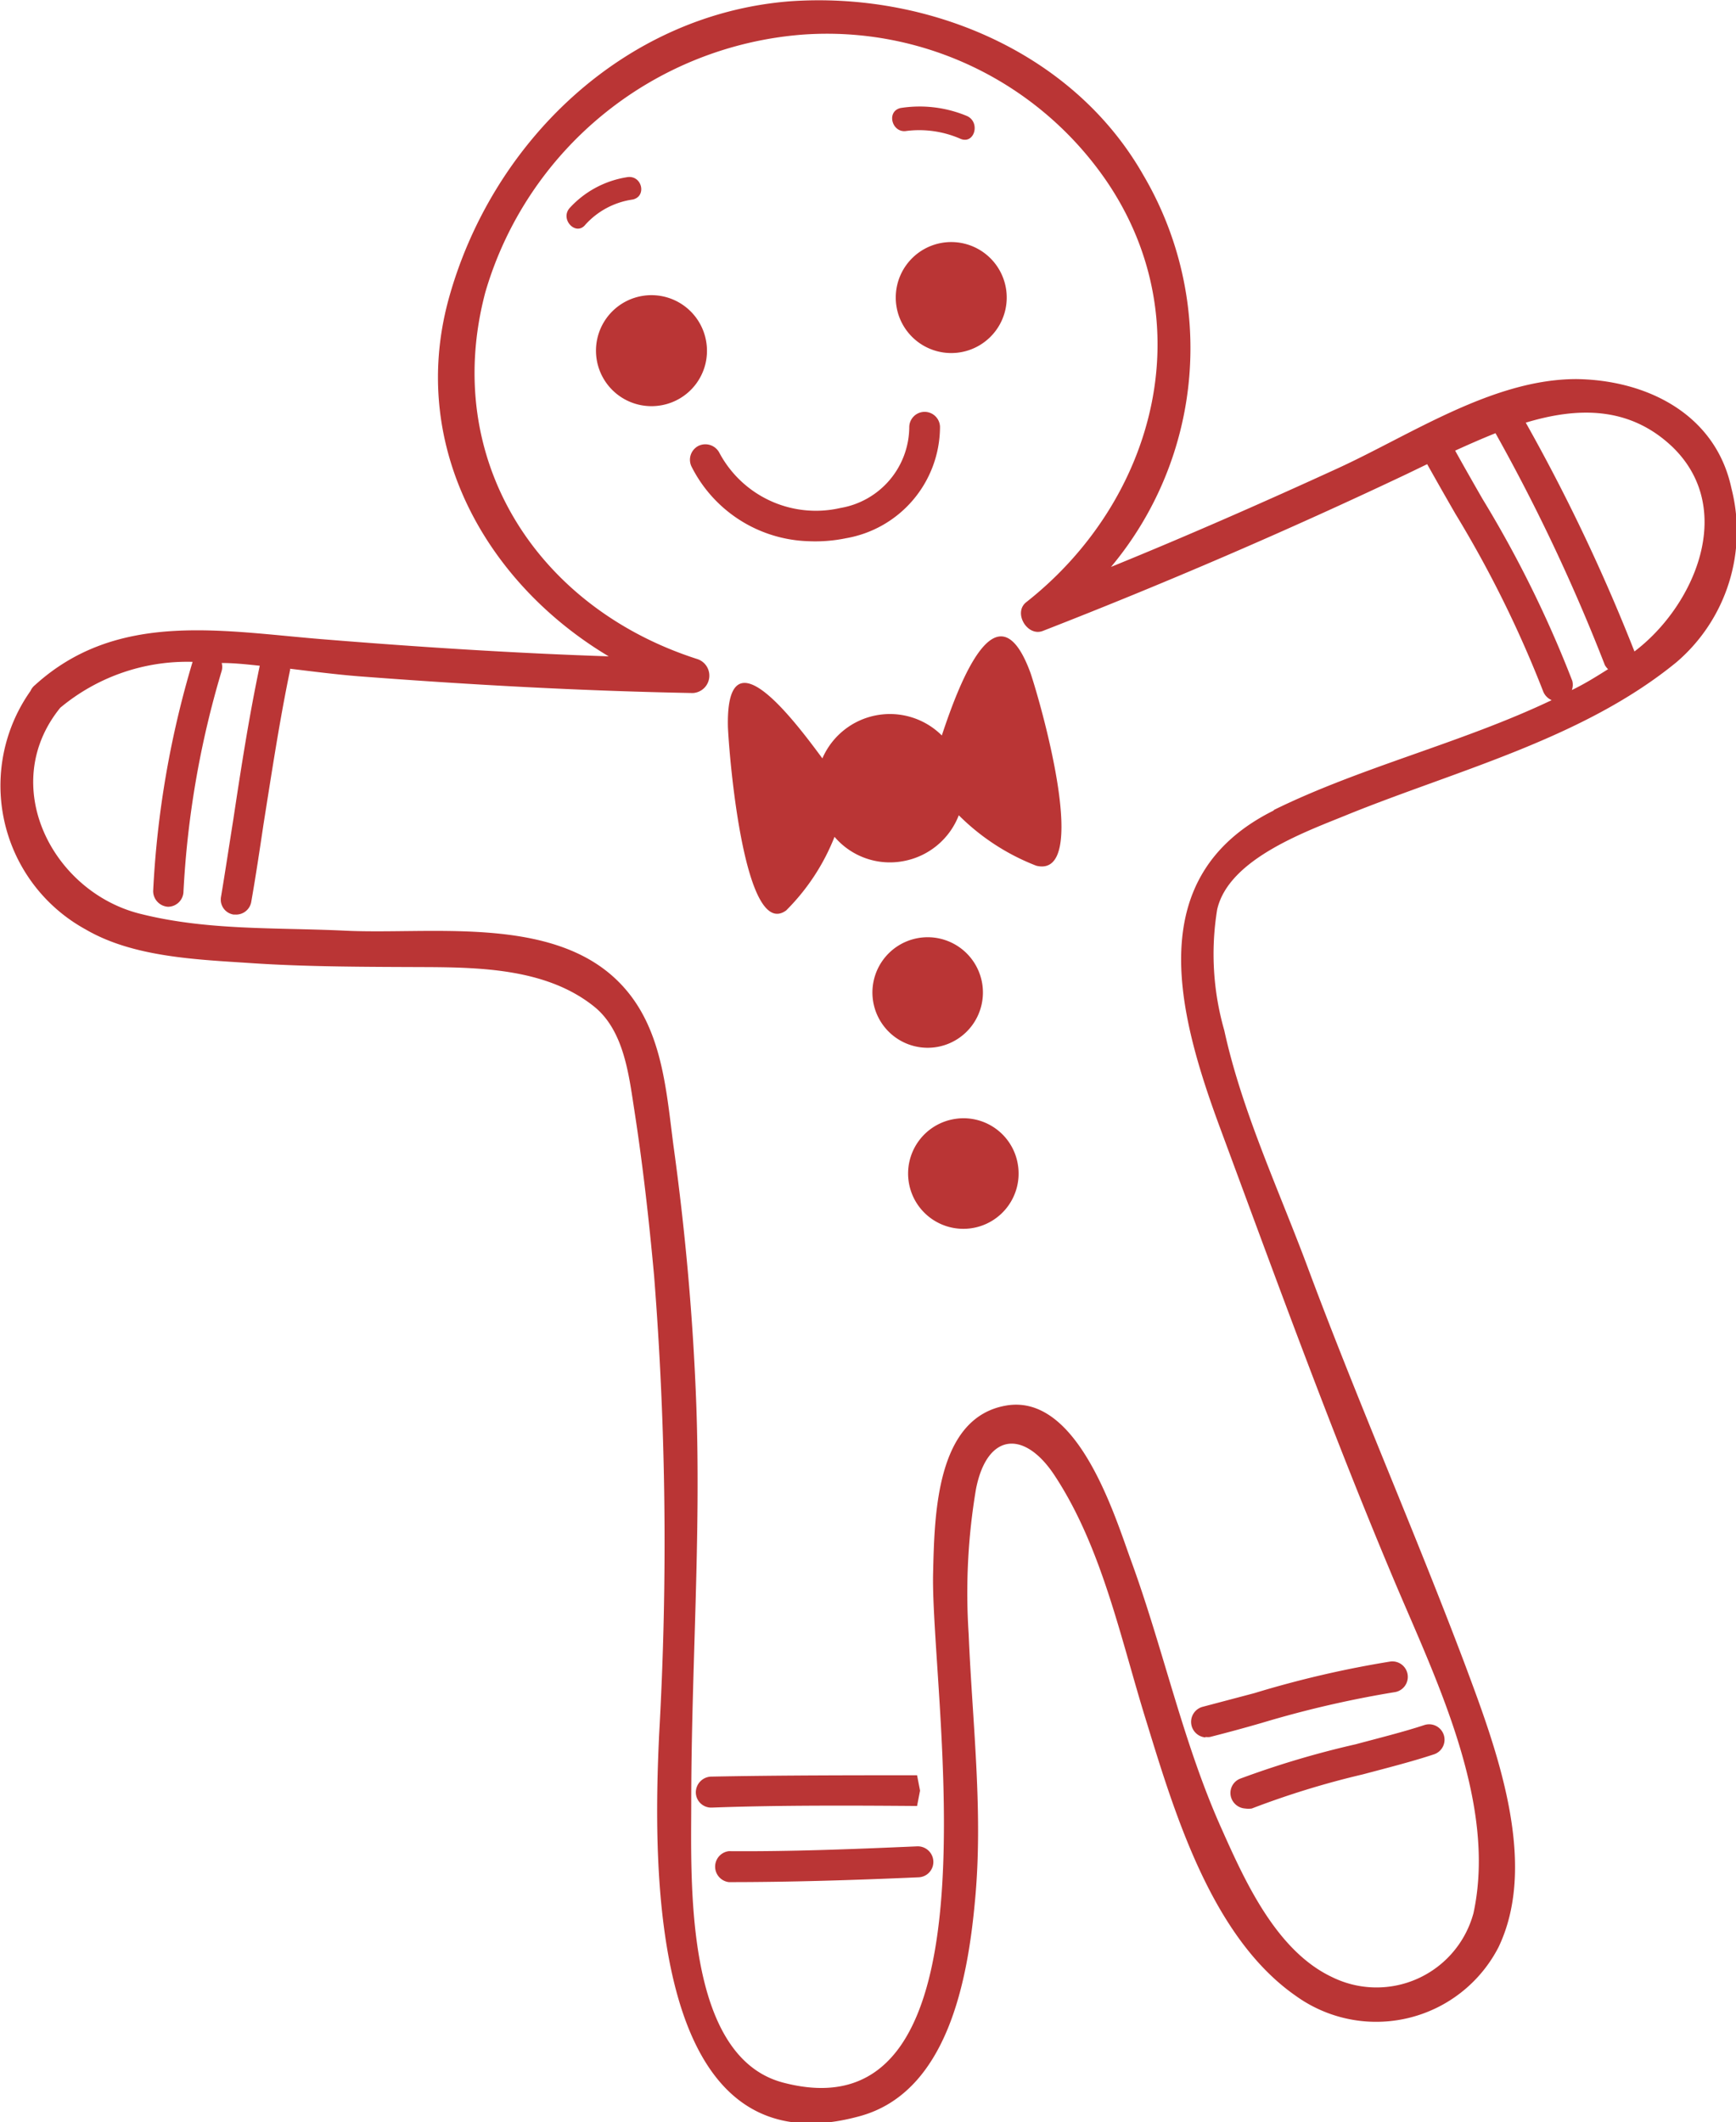
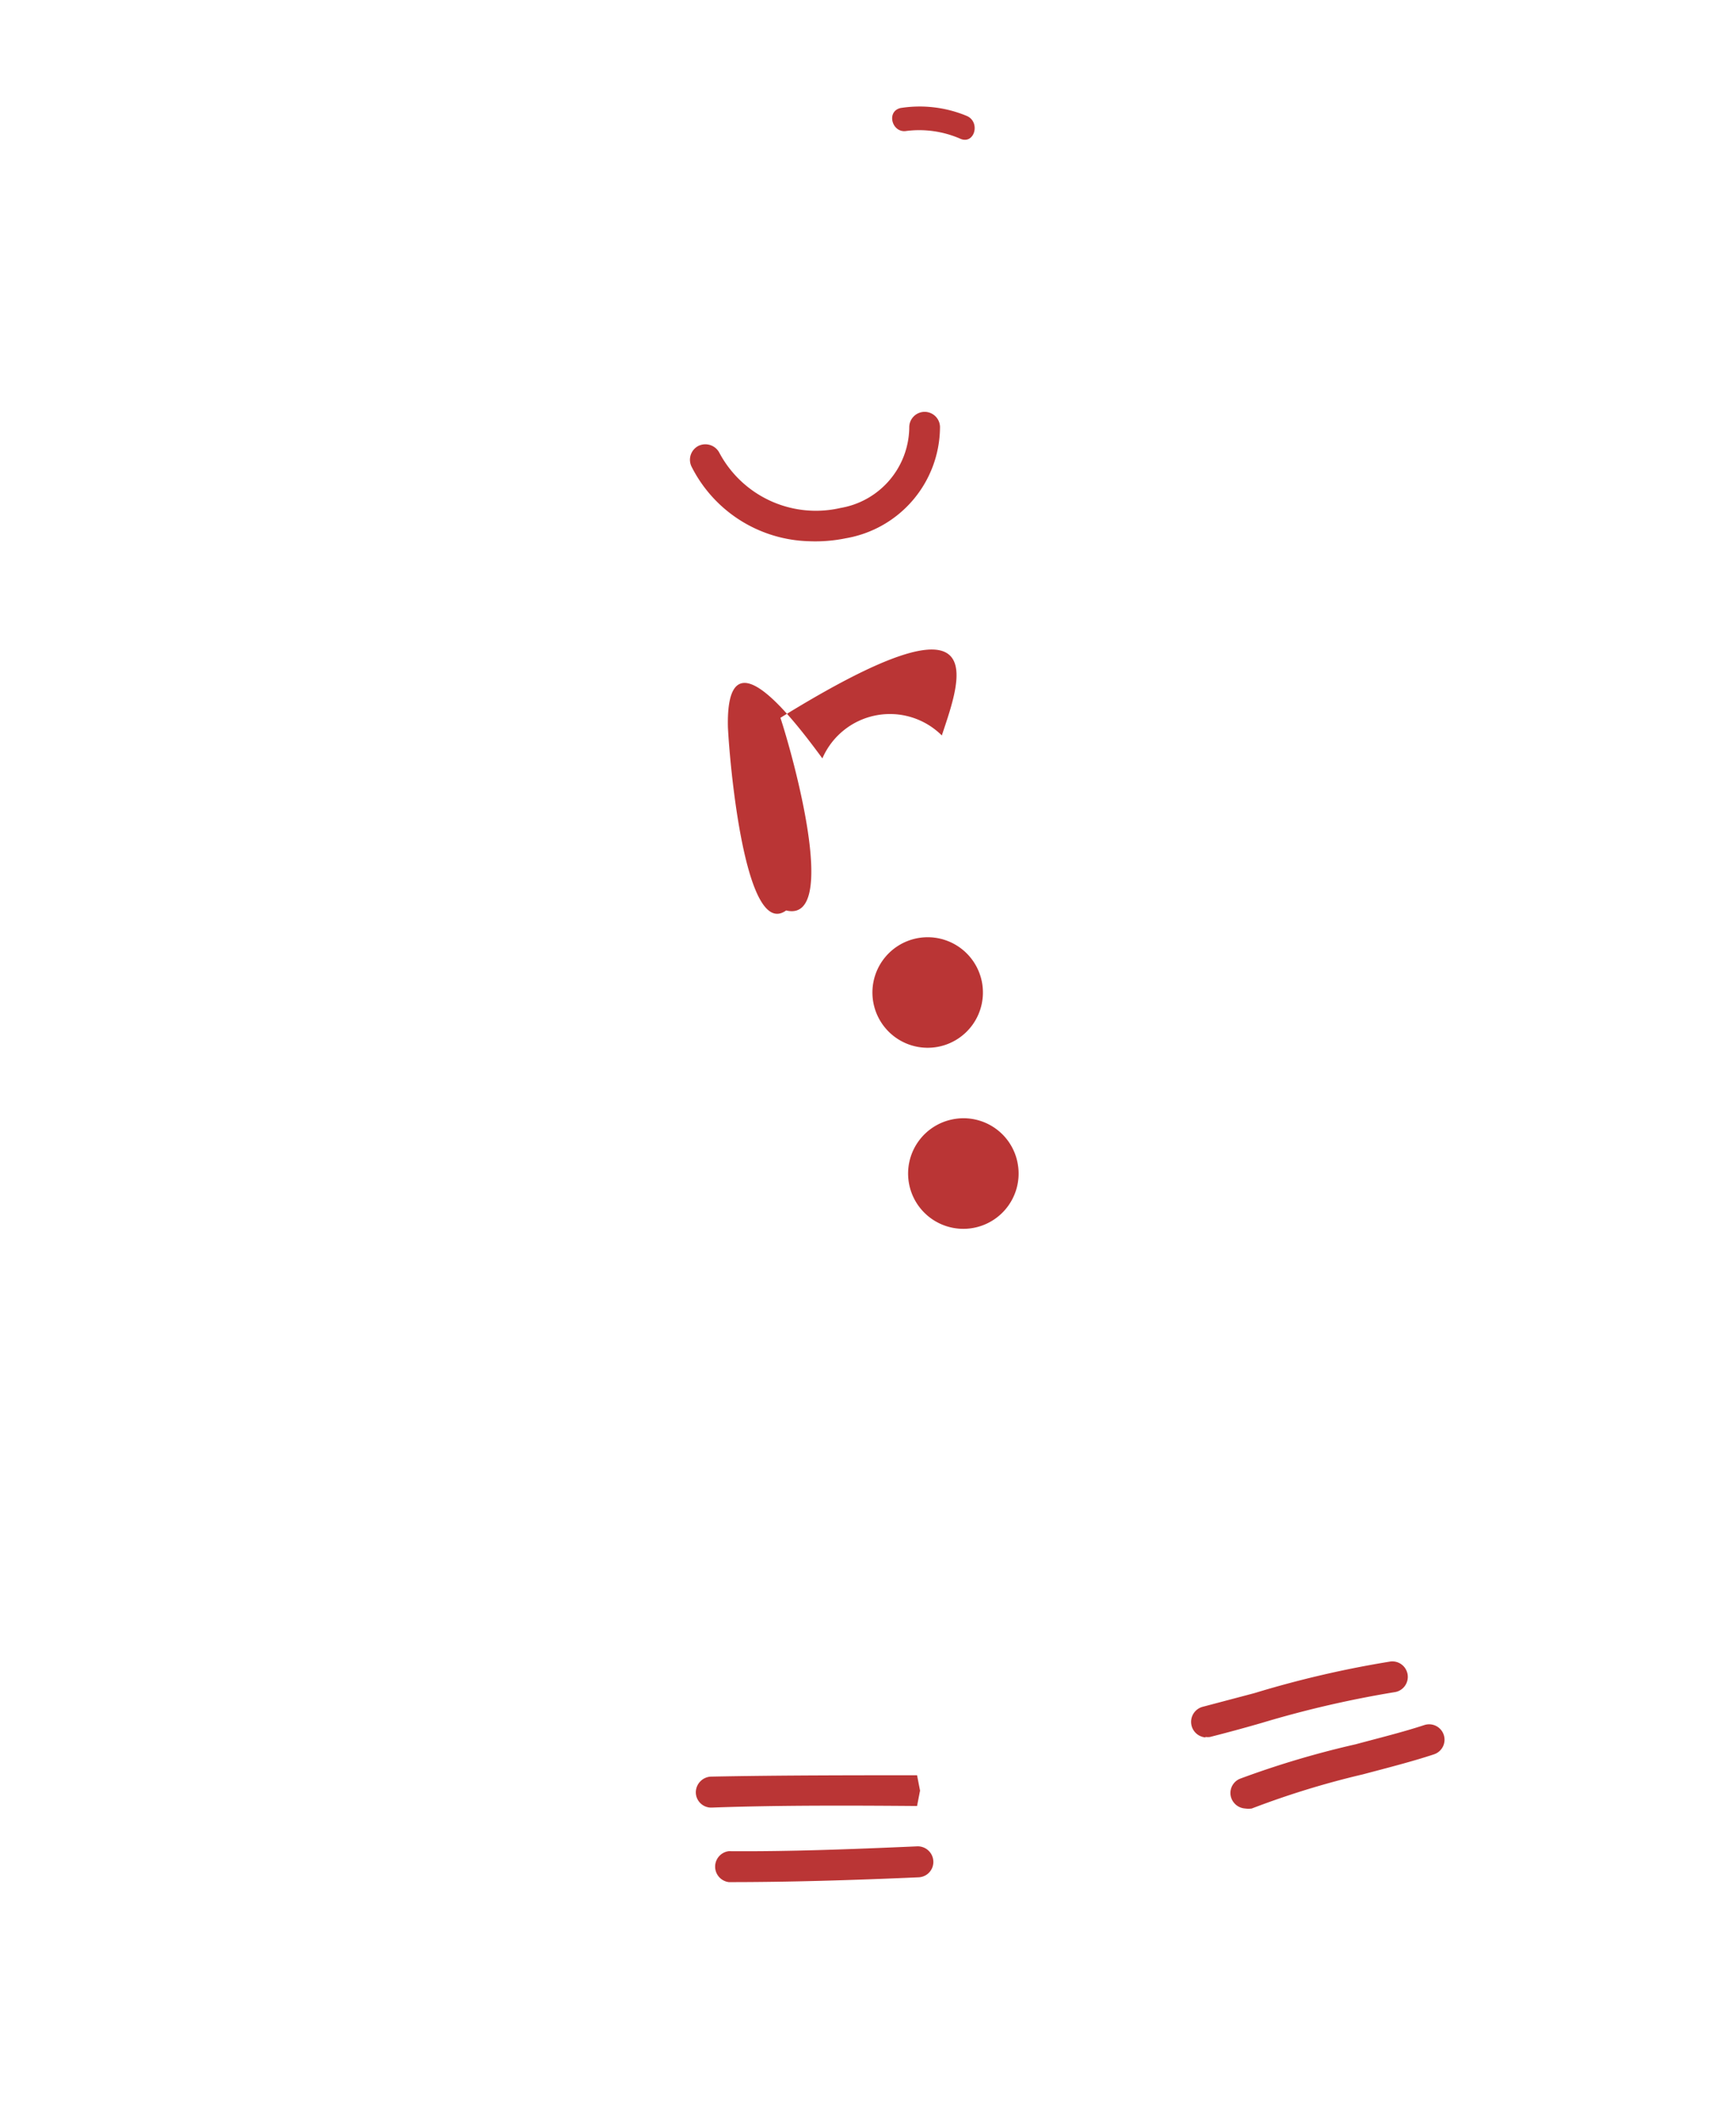
<svg xmlns="http://www.w3.org/2000/svg" viewBox="0 0 75.72 92.54">
  <defs>
    <style>.cls-1{fill:#ba3535;}</style>
  </defs>
  <title>Ресурс 3</title>
  <g id="Слой_2" data-name="Слой 2">
    <g id="OBJECTS">
-       <path class="cls-1" d="M75.52,21.29c-.69-3.24-3.7-4.72-6.76-4.76-3.65,0-7.22,2.43-10.43,3.9s-6.55,2.94-9.87,4.29a14.87,14.87,0,0,0,1.4-17.1c-3.07-5.38-9.44-8-15.45-7.56-7.24.59-13,6.19-14.86,13.05-1.72,6.43,1.72,12.36,7,15.51-4.18-.14-8.36-.41-12.53-.75-4.39-.36-8.92-1.24-12.49,2a.68.68,0,0,0-.2.26A7.15,7.15,0,0,0,3.74,40.53C5.83,41.75,8.61,41.84,11,42s5,.16,7.52.17,5.35.09,7.38,1.71c1.32,1.05,1.53,3,1.77,4.54.37,2.39.64,4.8.86,7.21a148.31,148.31,0,0,1,.22,20c-.26,5.59-.53,19.22,8.77,16.64,3.83-1.06,4.69-6,5-9.32.38-3.9-.11-7.82-.27-11.71a27.2,27.2,0,0,1,.32-6.31c.49-2.49,2.14-2.58,3.45-.56,2.07,3.16,2.88,7.17,4,10.75,1.23,4,2.85,9.37,6.5,11.91a6,6,0,0,0,8.84-2.12c1.79-3.73-.15-8.81-1.47-12.35C61.67,66.68,59.17,61,57,55.16c-1.25-3.34-2.84-6.74-3.6-10.23a12.06,12.06,0,0,1-.31-5.27c.51-2.25,4-3.44,5.79-4.18,4.77-1.92,10.21-3.3,14.25-6.61A7.52,7.52,0,0,0,75.52,21.29Zm-6.94,8.4a49.78,49.78,0,0,0-3.92-7.94c-.39-.68-.79-1.38-1.19-2.1.57-.26,1.16-.52,1.76-.76A80.14,80.14,0,0,1,70,29a.79.79,0,0,0,.14.18c-.51.32-1,.63-1.58.91A.67.67,0,0,0,68.58,29.69Zm-13,5.64c-5.81,2.87-4.22,8.84-2.35,13.89,2.46,6.64,4.88,13.31,7.64,19.84,1.81,4.27,4.43,9.6,3.4,14.36a4.38,4.38,0,0,1-6.17,2.79c-2.42-1.14-3.79-4.16-4.81-6.45-1.71-3.8-2.56-7.93-4-11.83-.75-2.1-2.36-7.17-5.41-6.64s-3.12,4.77-3.18,7.29c-.13,5.24,3.29,24.83-6.55,22.23-4.31-1.14-4-8.82-4-12.16,0-5.82.43-11.59.22-17.41-.14-3.79-.48-7.57-1-11.32-.33-2.55-.51-5.27-2.43-7.15-2.93-2.88-8.25-2-11.94-2.19-3-.14-5.93,0-8.83-.72-3.88-.93-6.29-5.62-3.54-9a8.64,8.64,0,0,1,5.77-2,42,42,0,0,0-1.72,10,.69.69,0,0,0,.65.68h0A.68.68,0,0,0,8,38.93a40.82,40.82,0,0,1,1.67-9.68.65.65,0,0,0,0-.34c.55,0,1.1.06,1.66.12-.47,2.23-.82,4.49-1.15,6.68-.18,1.13-.35,2.26-.54,3.4a.66.66,0,0,0,.55.77h.08a.67.67,0,0,0,.69-.56c.2-1.14.37-2.28.54-3.42.35-2.19.69-4.46,1.15-6.67a.16.16,0,0,0,0-.07c1,.12,2,.25,3,.33,4.85.37,9.71.64,14.57.73a.76.76,0,0,0,.2-1.48c-7-2.24-11.18-8.72-9.25-16A15.68,15.68,0,0,1,35,1.51,14.78,14.78,0,0,1,48.26,7.89c4.21,6.18,2.13,13.94-3.5,18.37-.58.46.05,1.52.73,1.25q8.06-3.14,15.87-6.84l.89-.43c.42.75.83,1.47,1.24,2.18a49.26,49.26,0,0,1,3.82,7.73.69.69,0,0,0,.37.38C63.78,32.39,59.35,33.45,55.54,35.33Zm15.72-6.9a80.09,80.09,0,0,0-4.75-10c2.25-.68,4.52-.73,6.4,1.06C75.77,22.22,73.87,26.48,71.26,28.43Z" />
-       <path class="cls-1" d="M41.08,10.59a2.42,2.42,0,1,0,2.8,2A2.42,2.42,0,0,0,41.08,10.59Z" />
-       <path class="cls-1" d="M30.8,14.88a2.42,2.42,0,1,0-2,2.8A2.41,2.41,0,0,0,30.8,14.88Z" />
      <path class="cls-1" d="M40.89,45.65a2.41,2.41,0,1,0-2.8-1.95A2.41,2.41,0,0,0,40.89,45.65Z" />
      <path class="cls-1" d="M41.6,48.8a2.41,2.41,0,1,0,2.8,2A2.4,2.4,0,0,0,41.6,48.8Z" />
-       <path class="cls-1" d="M41.08,32.07a3.21,3.21,0,0,0-5.21,1c-1.47-2-4.21-5.49-4.12-1.37.07,1.55.75,9.3,2.54,8a9.39,9.39,0,0,0,2.11-3.21,3.17,3.17,0,0,0,3,1.06,3.21,3.21,0,0,0,2.42-2,9.76,9.76,0,0,0,3.38,2.2c2.37.58.24-6.93-.25-8.4C43.52,25.44,41.89,29.62,41.08,32.07Z" />
+       <path class="cls-1" d="M41.08,32.07a3.21,3.21,0,0,0-5.21,1c-1.47-2-4.21-5.49-4.12-1.37.07,1.55.75,9.3,2.54,8c2.37.58.24-6.93-.25-8.4C43.52,25.44,41.89,29.62,41.08,32.07Z" />
      <path class="cls-1" d="M35.28,23.6a6.61,6.61,0,0,0,1.62-.13A4.94,4.94,0,0,0,41,18.66a.67.67,0,0,0-.64-.7h0a.67.67,0,0,0-.7.65,3.6,3.6,0,0,1-3,3.54,4.77,4.77,0,0,1-5.28-2.4.69.69,0,0,0-.91-.31.68.68,0,0,0-.31.9A5.91,5.91,0,0,0,35.28,23.6Z" />
      <path class="cls-1" d="M54.09,77.56a.67.67,0,0,0-.37.88.69.69,0,0,0,.59.42,1,1,0,0,0,.29,0,37.33,37.33,0,0,1,4.85-1.49c1.09-.29,2.12-.55,3.09-.87a.67.67,0,0,0-.41-1.28c-.94.31-2,.57-3,.84A40,40,0,0,0,54.09,77.56Z" />
      <path class="cls-1" d="M52.58,75.74a.71.71,0,0,0,.2,0c.71-.18,1.49-.39,2.28-.62a45.9,45.9,0,0,1,5.75-1.33.67.67,0,1,0-.16-1.34,45,45,0,0,0-5.94,1.38l-2.27.6a.68.68,0,0,0,.14,1.33Z" />
      <path class="cls-1" d="M40,80.51c-2.95.13-5.61.23-8.21.21a.68.68,0,0,0,0,1.35h0c2.63,0,5.31-.08,8.28-.21a.67.67,0,0,0,.64-.7A.68.68,0,0,0,40,80.51Z" />
      <path class="cls-1" d="M40,78.75l.13-.67L40,77.41c-2.68,0-6,0-9,.06a.69.69,0,0,0-.65.7.67.67,0,0,0,.64.65h.06C34,78.71,37.37,78.73,40,78.75Z" />
-       <path class="cls-1" d="M27.33,7.73a4.28,4.28,0,0,0-2.5,1.36c-.4.5.3,1.21.7.71A3.43,3.43,0,0,1,27.6,8.7C28.23,8.56,28,7.6,27.33,7.73Z" />
      <path class="cls-1" d="M39.54,5.71a4.49,4.49,0,0,1,2.37.35c.6.23.86-.73.27-1a5.35,5.35,0,0,0-2.9-.35C38.64,4.86,38.91,5.82,39.54,5.71Z" />
    </g>
  </g>
</svg>